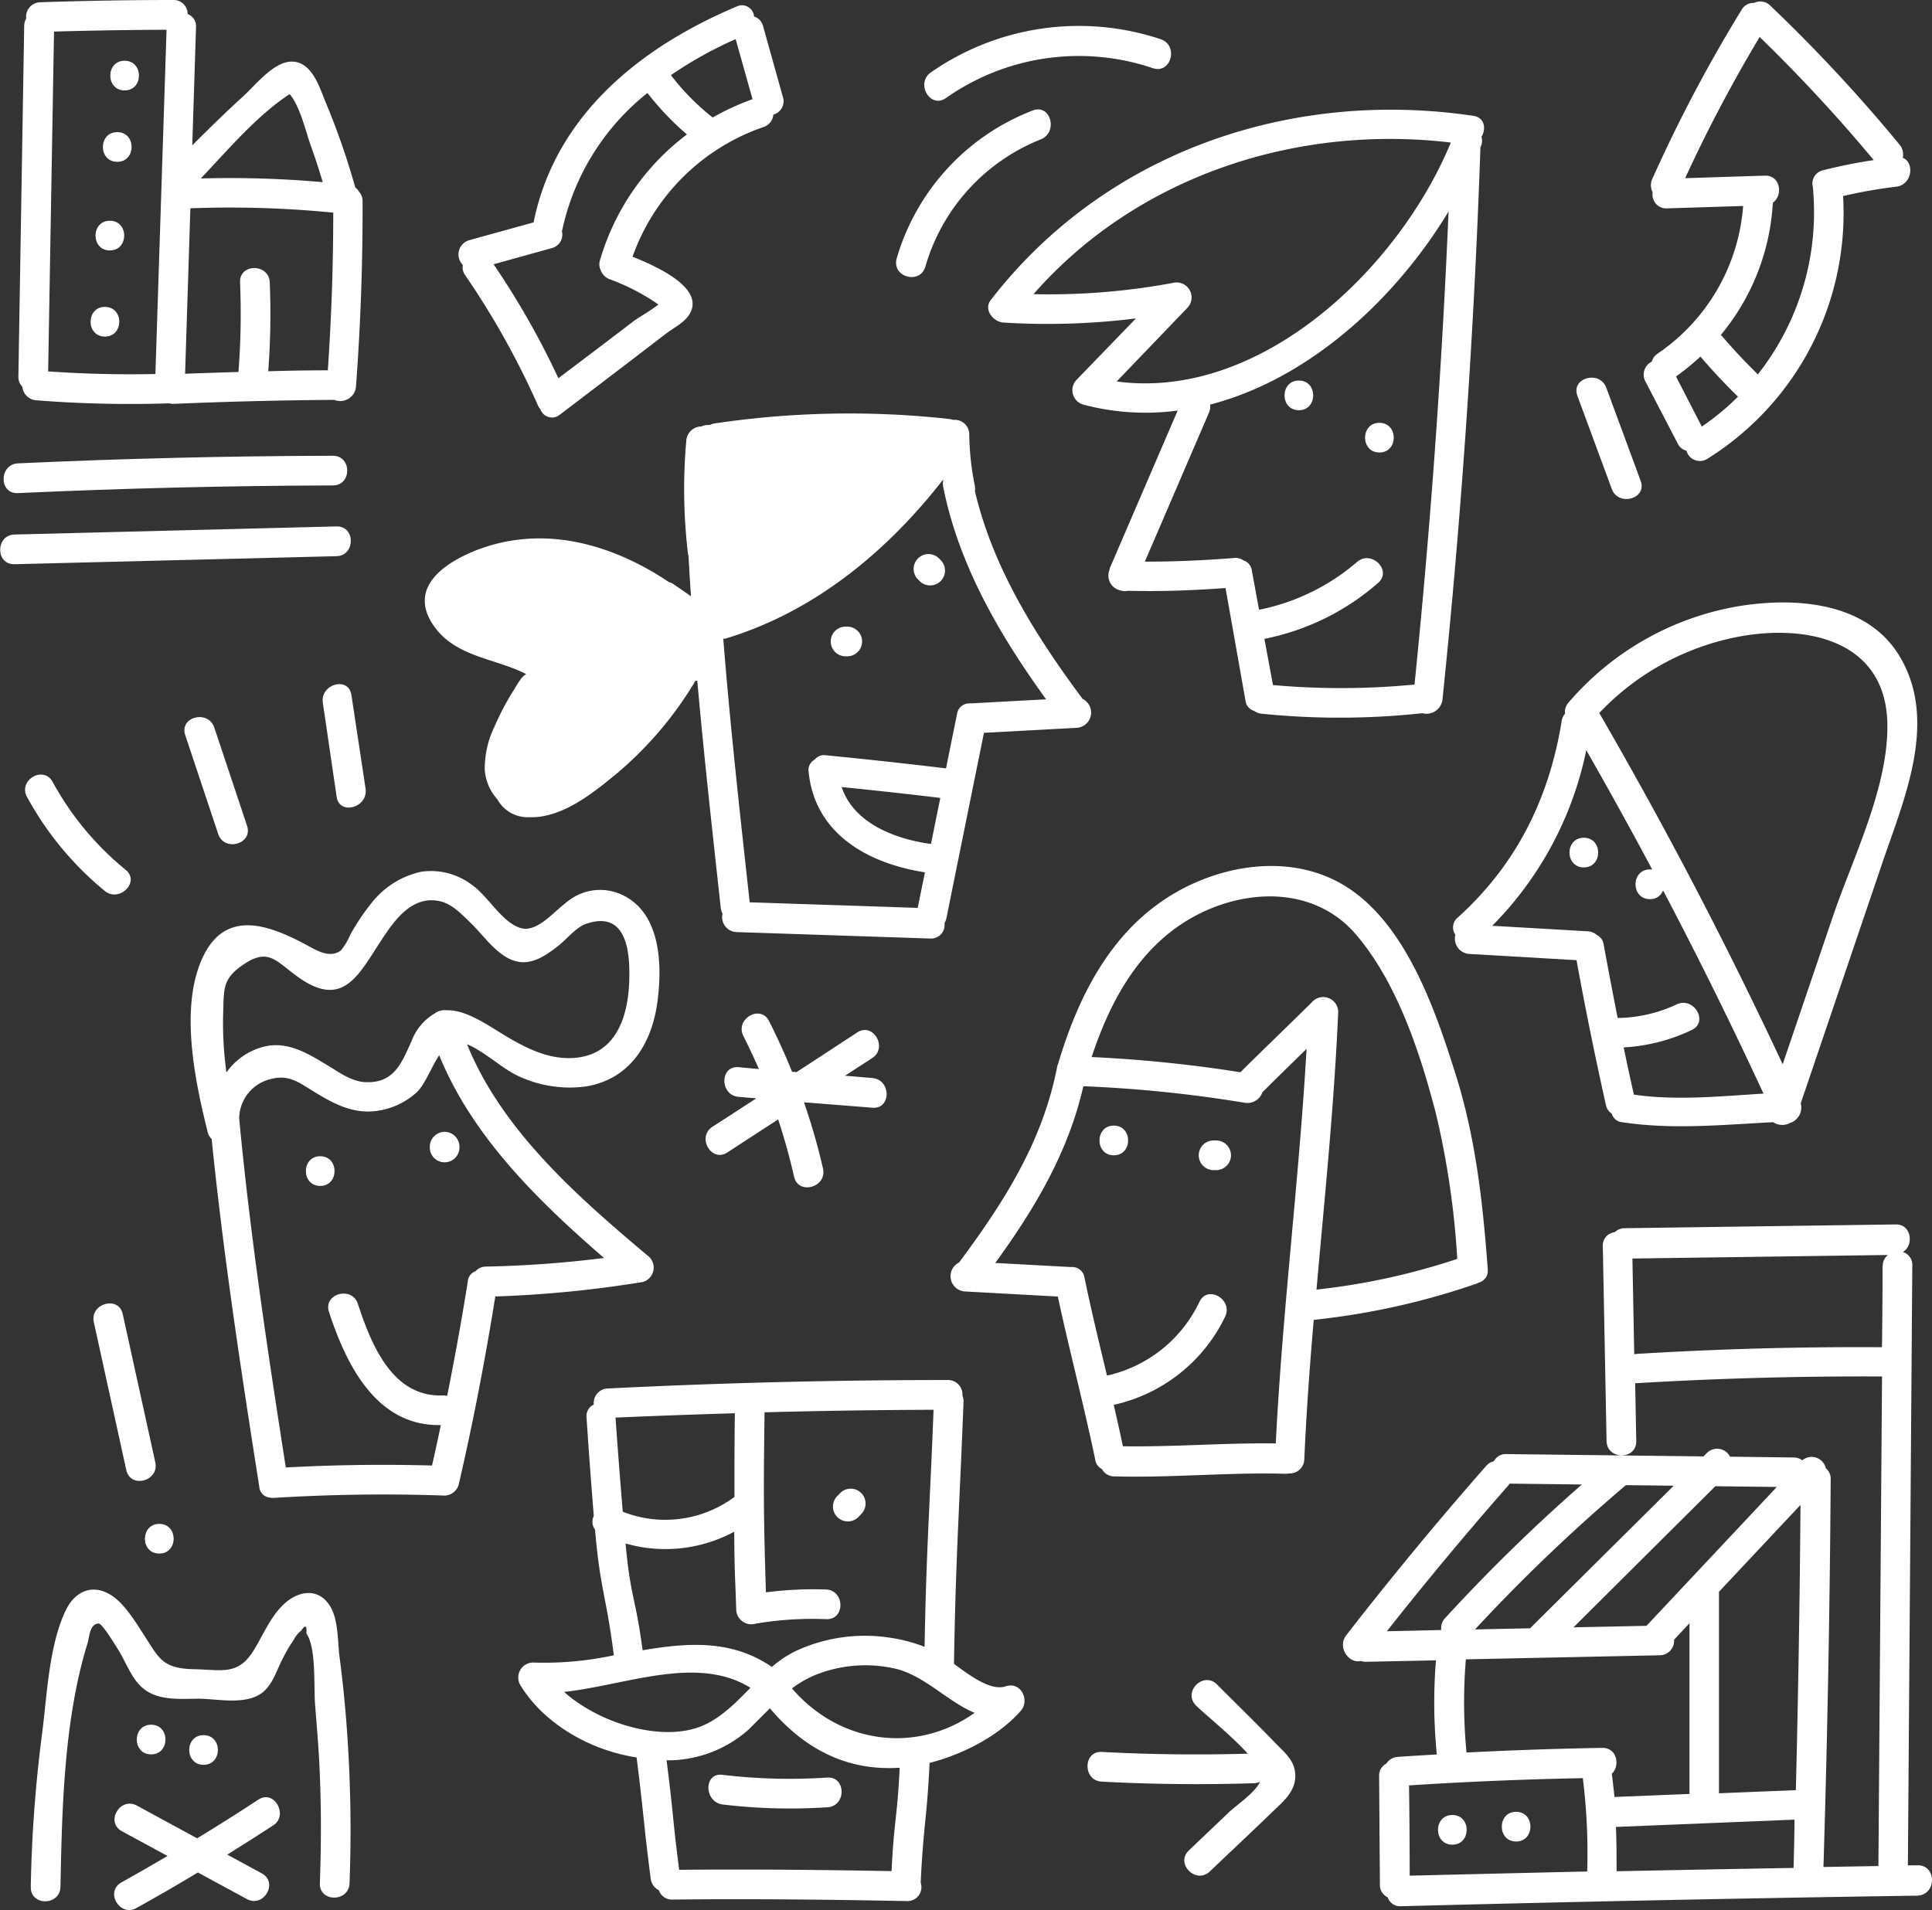
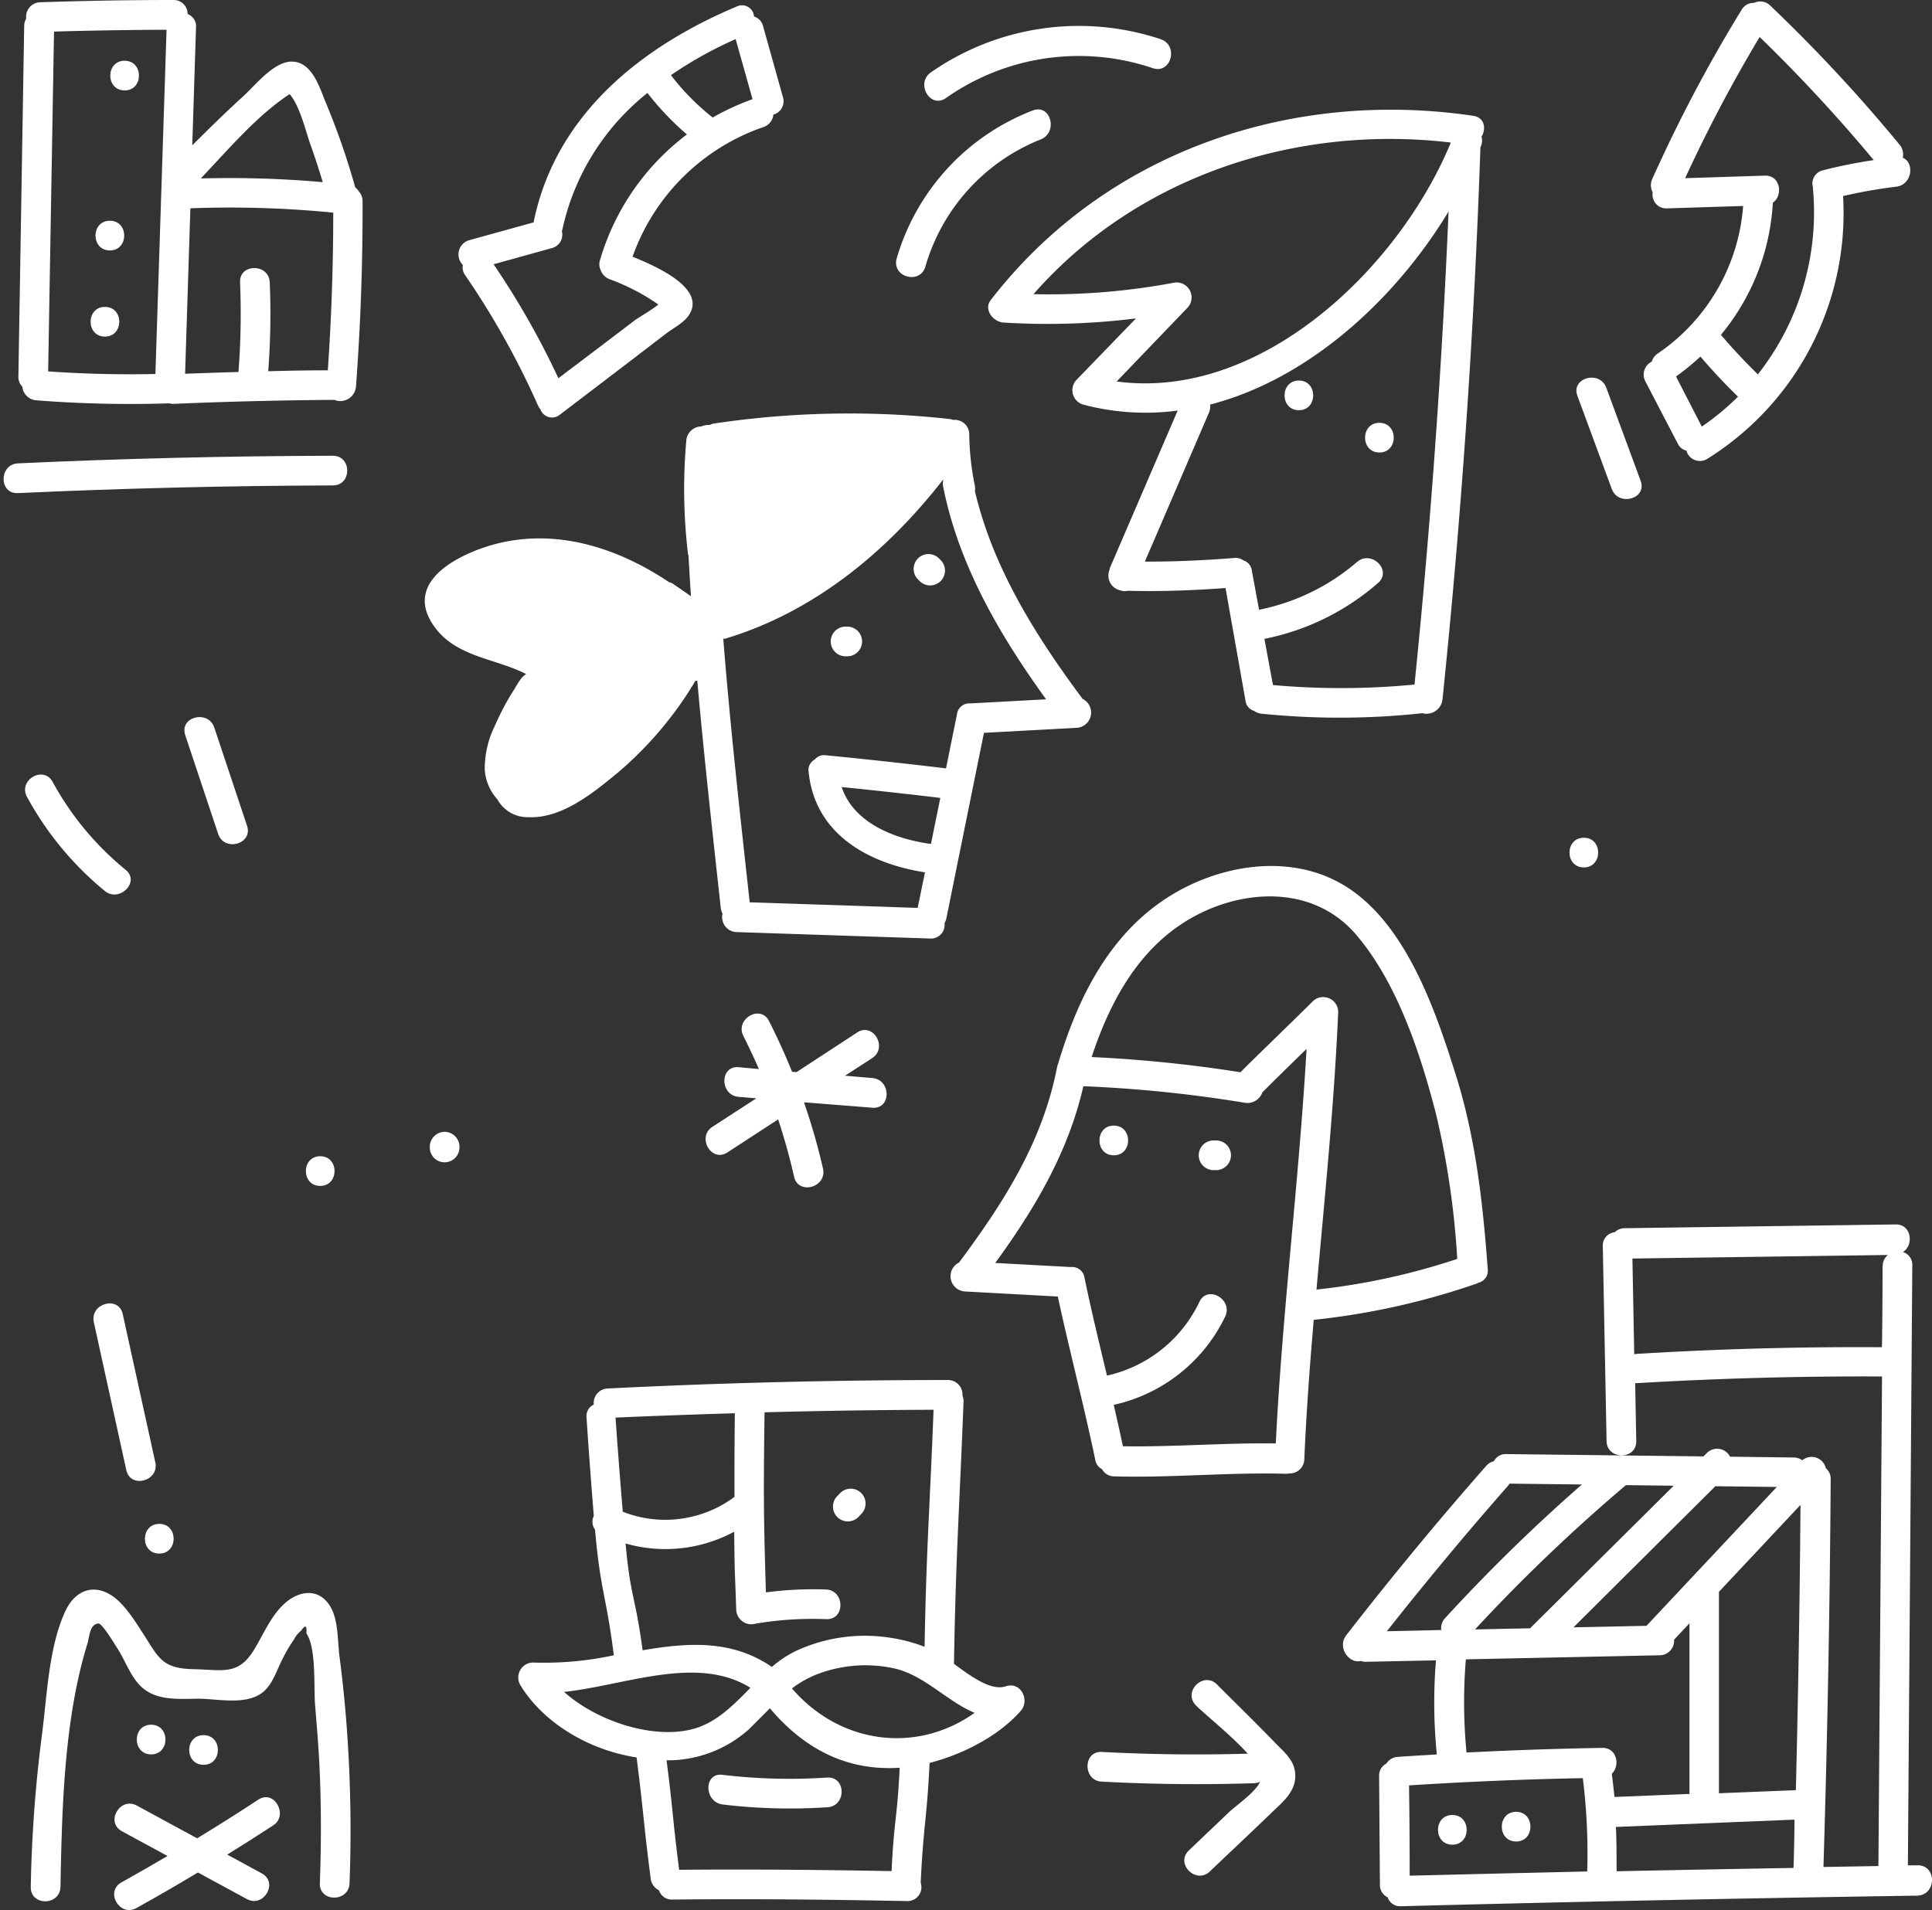
<svg xmlns="http://www.w3.org/2000/svg" viewBox="0 0 266.8 263.81">
  <rect x="0" y="0" width="266.8" height="263.81" fill="#333333" stroke="none" />
  <defs>
    <style>.cls-1{fill:#fff;}</style>
  </defs>
  <title>Asset 17</title>
  <g id="Layer_2" data-name="Layer 2">
    <g id="Capa_1" data-name="Capa 1">
      <path class="cls-1" d="M5,55.29a166.4,166.4,0,0,0,18.39.42,2.09,2.09,0,0,0,.63.07q11.07-.47,22.14-.55h0a2.18,2.18,0,0,0,3-1.82q.95-12.79.91-25.61a1.91,1.91,0,0,0-.49-1.32,2.12,2.12,0,0,0-.52-.59,101.37,101.37,0,0,0-4-11.55c-.86-2-1.83-5.69-4.62-5.83-2.56-.13-5.13,3.23-6.82,4.76-2.42,2.2-4.76,4.49-7.07,6.81l.52-16.32a1.79,1.79,0,0,0-1.16-1.82A1.92,1.92,0,0,0,24,0Q14.79,0,5.62.31a2,2,0,0,0-2,2.26,2,2,0,0,0-.28,1L2.54,52a1.86,1.86,0,0,0,.54,1.4A2.09,2.09,0,0,0,5,55.29ZM40,13c1.43,1.65,2.27,5.32,2.88,7s1.17,3.43,1.69,5.16a145.14,145.14,0,0,0-16.84-.51C31.46,20.72,35.54,15.9,40,13ZM26.29,28.77a145.28,145.28,0,0,1,19.73.6q0,10.9-.75,21.78-4.12,0-8.23.13A104.24,104.24,0,0,0,37.25,39c-.11-2.63-4.21-2.64-4.1,0a104.26,104.26,0,0,1-.22,12.38q-3.63.1-7.26.24l-.11,0ZM7.46,4.36Q15.22,4.14,23,4.11L21.46,51.66Q14,51.81,6.65,51.3Z" />
      <path class="cls-1" d="M17.21,12.49c2.64,0,2.64-4.1,0-4.1S14.57,12.49,17.21,12.49Z" />
-       <path class="cls-1" d="M16.19,18.25c-2.64,0-2.64,4.1,0,4.1S18.84,18.25,16.19,18.25Z" />
      <path class="cls-1" d="M15.17,30.49c-2.64,0-2.64,4.1,0,4.1S17.82,30.49,15.17,30.49Z" />
      <path class="cls-1" d="M14.49,42.39c-2.64,0-2.64,4.1,0,4.1S17.14,42.39,14.49,42.39Z" />
      <path class="cls-1" d="M138.91,232.91c-2.06.69-4.82-1.38-7.17-3.09.24-14.73.75-21.45,1.32-36.17a2,2,0,0,0-.15-.88,2,2,0,0,0-2-2.16q-23.5,0-47,1.17A2,2,0,0,0,82,194a1.74,1.74,0,0,0-1,1.8c.29,4.53.64,9.06,1,13.59a1.8,1.8,0,0,0,.17,1.88c.74,8.47,1.52,8.92,2.6,17.36a45.62,45.62,0,0,1-11.19,1,2.07,2.07,0,0,0-1.73,3.11c3.19,5.26,9.52,9,16.06,10,1,7.86.92,8.74,1.93,16.6A2.11,2.11,0,0,0,91,261.09a1.87,1.87,0,0,0,1.88,1.28c10.8-.12,21.59,0,32.39.21a1.92,1.92,0,0,0,1.88-2.51c0-.06,0-.11,0-.17.37-7.8.85-8.6,1.22-16.4,4.29-1.11,9.34-3.51,12.59-7.19C142.24,234.85,141,232.23,138.91,232.91Zm-34.55-8.65a47,47,0,0,1,9.75-.62c2.64.09,2.57-4-.06-4.1a50.71,50.71,0,0,0-8.28.4c-.34-11-.33-13.91-.19-24.87q11.67-.31,23.34-.35c-.52,13.58-1,19.16-1.24,32.74a21.9,21.9,0,0,0-5-1.29,22.64,22.64,0,0,0-12.87,1.91,15.08,15.08,0,0,0-3.22,2.16c-5.54-3.81-11.63-3.36-17.85-2.3-1-7.57-1.66-7.15-2.35-14.75a20,20,0,0,0,15-1.63c.06,6.25.07,4.5.28,10.75A2.09,2.09,0,0,0,104.36,224.26Zm-2.88-29.06c-.05,3.85-.06,7.7-.05,11.55A16,16,0,0,1,86,208.8c-.36-4.32-.69-8.64-1-13Q93.28,195.44,101.49,195.2ZM77.9,233.69c8.56-.93,18.37-5.15,25.73-.57-2.28,2.33-4.54,4.64-7.55,5.58C90.61,240.39,82.58,237.88,77.9,233.69Zm45.22,24.75c-9.78-.18-19.55-.27-29.33-.18-.95-7.37-.79-7.75-1.74-15.12a16.83,16.83,0,0,0,11.34-4.26c1-1,2-2,2.93-2.93,5,5.93,11,8.67,17.92,8.21C123.9,251.25,123.46,251.34,123.12,258.44Zm-13.75-25.23a14,14,0,0,1,3.37-1.92,18.58,18.58,0,0,1,11-.79c4,1,7.19,4.57,10.85,6.08C126.67,242.22,116.08,241,109.37,233.21Z" />
      <path class="cls-1" d="M118.55,209.52l.4-.42a2.05,2.05,0,1,0-2.94-2.86l-.4.42a2.05,2.05,0,1,0,2.94,2.86Z" />
      <path class="cls-1" d="M114.22,245.52a78.4,78.4,0,0,1-14.47-.38c-2.61-.31-2.53,3.79.06,4.1a78.38,78.38,0,0,0,14.47.38C116.9,249.45,116.86,245.35,114.22,245.52Z" />
-       <path class="cls-1" d="M201.31,126.73a1.76,1.76,0,0,0-.33,2.38,2.12,2.12,0,0,0,1.92,2.65l14.81.86q1.82,10,4.06,20a1.81,1.81,0,0,0,.81,1.19A1.6,1.6,0,0,0,224,155c6.9,1.06,13.92.35,20.86,0a2.3,2.3,0,0,0,2.36.1,2.23,2.23,0,0,0,1.45-2.7l11.2-33c3-8.88,7.83-19.65,2.52-28.65-4.43-7.51-14.09-8.27-21.88-7.09A39.66,39.66,0,0,0,216.64,97a2,2,0,0,0-.52,1.59,1.81,1.81,0,0,0-.46,1C213.94,110.26,209.41,119.43,201.31,126.73ZM239.78,88c9.58-1.89,20.77.35,20.86,12.17.07,8.71-4.75,18.27-7.52,26.39L246.18,147q-11.6-24.81-25.33-48.52A35.72,35.72,0,0,1,239.78,88Zm-20.72,15.62q4.67,8.17,9.1,16.47a2.23,2.23,0,0,0-.32,0c-2.64,0-2.64,4.1,0,4.1a1.86,1.86,0,0,0,1.82-1.21q7.29,13.86,13.87,28.07c-5.93.36-12,1-17.9.14q-.73-3.25-1.41-6.52a25,25,0,0,0,9.39-2.4c2.39-1.12.31-4.66-2.07-3.54a19.86,19.86,0,0,1-7.85,1.87,2.24,2.24,0,0,0-.3,0q-1-5.06-1.93-10.14a1.69,1.69,0,0,0-.94-1.31,2,2,0,0,0-1.28-.52l-13.17-.76A48.07,48.07,0,0,0,219.06,103.59Z" />
      <path class="cls-1" d="M72.63,93.09l-.05.08a2.16,2.16,0,0,0-.66.62A14.43,14.43,0,0,0,71,95.25l-.14.2a36.73,36.73,0,0,0-2.52,4.79,13.43,13.43,0,0,0-1.4,6,6.74,6.74,0,0,0,1.75,4.17A4.73,4.73,0,0,0,73,112.87c4.6.21,9-3.41,12.34-6.17A50.52,50.52,0,0,0,95.88,94.3a2.19,2.19,0,0,0,.11-.23l.3-.06c.93,10.47,2.1,20.92,3.24,31.37a2.19,2.19,0,0,0,.25.82,2.06,2.06,0,0,0,1.94,2.54l26.71.89a1.88,1.88,0,0,0,2-2.14,2,2,0,0,0,.26-.65q2.59-12.81,5.19-25.62l12.77-.69a2.11,2.11,0,0,0,.85-4c-6.47-8.7-12.37-18.07-14.87-28.7a2.17,2.17,0,0,0,0-.7,37.26,37.26,0,0,1-.78-7.13,2,2,0,0,0-2.22-2,2.25,2.25,0,0,0-.54-.13,126.25,126.25,0,0,0-32.44.62,2,2,0,0,0-.64.21,2.44,2.44,0,0,0-1.16.2,2.12,2.12,0,0,0-2.08,2A75.77,75.77,0,0,0,95,76.43a2.28,2.28,0,0,0,.08.35q.15,2.79.34,5.57l-2.45-1.69a1.59,1.59,0,0,0-.56-.24C84.34,75,74.5,72.24,65,76.32c-4,1.74-8.22,4.91-5.45,9.58C62.48,90.76,68.17,90.81,72.63,93.09Zm55.93,23.48c-5-.68-10.67-2.88-12.33-7.86q6.82.68,13.62,1.5ZM100.1,88.23c12.31-3.69,22.36-12,30.15-22l0,.14a2.16,2.16,0,0,0,0,.87c2.16,10.84,7.8,20.48,14.21,29.35l-10.33.56-.23,0a1.71,1.71,0,0,0-1.74,1.47l-1.52,7.51q-8.28-1-16.59-1.81a1.67,1.67,0,0,0-1.54.59,1.63,1.63,0,0,0-.84,1.72c.87,8.63,8.31,12.65,16.06,13.86l-1,4.91-23.2-.77c-1.33-12.13-2.69-24.27-3.65-36.43Zm-18.18,1.2h0l0,.13S81.92,89.48,81.92,89.43Z" />
      <path class="cls-1" d="M127,80.26a2,2,0,1,0,2.9-2.9l-.23-.23a2,2,0,0,0-2.9,2.9Z" />
      <path class="cls-1" d="M116.81,90.65H117a2,2,0,0,0,0-4.1h-.23a2,2,0,0,0,0,4.1Z" />
      <path class="cls-1" d="M61.35,156.33a2.08,2.08,0,0,0-2,2v.16a2,2,0,1,0,4.1,0v-.16A2.07,2.07,0,0,0,61.35,156.33Z" />
      <path class="cls-1" d="M44.22,159.7c-2.64,0-2.64,4.1,0,4.1S46.86,159.7,44.22,159.7Z" />
-       <path class="cls-1" d="M89.65,173.61c-9.66-8.13-20.3-17.37-25.15-29.37,2.35.93,5,3.49,7.16,4.42a16.65,16.65,0,0,0,9.4,1.38c6-1.07,8.95-5.94,9.72-11.62.71-5.23.5-12.66-5.27-15a7.13,7.13,0,0,0-5.61.15c-2.69,1.15-5.25,5.4-8,4.61-2.54-.73-4.51-4.41-6.7-5.94a9.36,9.36,0,0,0-7-1.84,11.94,11.94,0,0,0-6.73,4.12,31,31,0,0,0-3.1,4.59,8.72,8.72,0,0,1-1.29,2.16c-1.66,1.24-3.57-.15-5.37-1.08-4.82-2.5-10.47-4.44-13.56,1.73-3.46,6.89-1.24,17.33.52,24.4a1.93,1.93,0,0,0,.56,1c1.63,16.12,4.06,32,6.58,48.07a1.6,1.6,0,0,0,1.38,1.45,2.1,2.1,0,0,0,.59.05c7.86-.48,15.69-.6,23.56-.32a2.07,2.07,0,0,0,2-1.5c2-8.63,3.66-17.28,5.06-26a158.49,158.49,0,0,0,20.36-2A2.06,2.06,0,0,0,89.65,173.61ZM31.27,148.13a49.56,49.56,0,0,1-.45-8.24c.11-3.42-.08-4.72,2.83-6.69,3.49-2.37,4.55-.34,7.57,1.79,6.23,4.41,8.32-.41,11.55-5.29,1.77-2.67,4.2-6.12,8.07-5.2,1.72.41,3.13,2,4.33,3.15,1.79,1.76,3.7,4.67,6.36,5.18,2.08.4,3.9-.92,5.46-2.1,1.17-.89,2.54-2.64,3.92-3.12,5.31-1.85,6,3.26,6,6.76.05,5.3-1.43,11.4-7.78,11.76-4.2.24-7.9-2.17-11.31-4.28-2.38-1.47-4.39-2.37-6.12-2.31A2.33,2.33,0,0,0,60,140a7.36,7.36,0,0,0-3.16,3.79c-1.35,2.92-2.34,5.83-6.34,5.68-1.92-.07-3.59-1.31-5.16-2.26-2.5-1.51-5.17-3.22-8.23-2.78A9,9,0,0,0,31.27,148.13Zm35.85,26.81a1.93,1.93,0,0,0-1.43.63A1.62,1.62,0,0,0,64.6,177c-.84,5.3-1.8,10.56-2.85,15.81a2.12,2.12,0,0,0-.6-.07c-7,.27-9.9-7.1-11.73-12.65-.82-2.49-4.78-1.43-4,1.09,2.39,7.3,6.55,15.85,15.46,15.65-.39,1.86-.8,3.73-1.22,5.59q-10.11-.28-20.19.27c-2.51-16.06-4.91-32-6.44-48.19a5.64,5.64,0,0,1,4.18-5.41c2.58-.76,4,.37,6.07,1.65,2.49,1.51,4.9,2.89,7.89,2.78a10.19,10.19,0,0,0,6.3-2.58c1.16-1,2.05-3.48,3.18-5.19,4.55,11.2,13.65,20.12,22.76,28A151.47,151.47,0,0,1,67.12,174.94Z" />
      <path class="cls-1" d="M136.8,41.47c-1,1.33.4,3,1.77,3.08a98.22,98.22,0,0,0,18.3-.57l-8.2,8.48a2.07,2.07,0,0,0,.9,3.42,33.66,33.66,0,0,0,13.06.83l-9.39,21.81s0,.08,0,.12a2.15,2.15,0,0,0-.1.32v0a2.08,2.08,0,0,0,1.6,2.59,1.77,1.77,0,0,0,1,.05c4.49.12,9-.05,13.5-.38L172,96.79a1.67,1.67,0,0,0,1.19,1.4,2.1,2.1,0,0,0,1.05.39,106.2,106.2,0,0,0,22.17-.07,2.23,2.23,0,0,0,2.79-1.89q3.93-38,5.24-76.27l.08-.2a1.76,1.76,0,0,0,.06-1.25c.67-1.09.47-2.66-1.12-2.9C178.23,12.25,152.58,21,136.8,41.47Zm58.55,53.08a105.67,105.67,0,0,1-19.56.07l-1.18-6.38a33.82,33.82,0,0,0,15.69-7.72c2-1.73-.91-4.61-2.9-2.9a29.6,29.6,0,0,1-13.53,6.6l-1-5.42a1.67,1.67,0,0,0-1.17-1.4,1.79,1.79,0,0,0-1.26-.33c-4.1.32-8.23.52-12.34.5L166.95,57a2.14,2.14,0,0,0,.16-1.12c13.57-3.5,25.56-14.47,32.93-26.67Q198.65,61.93,195.34,94.54Zm5-74.86c-7.14,17.32-26.22,35.68-46.14,33L164,42.49a2.07,2.07,0,0,0-2-3.42,93.48,93.48,0,0,1-19.28,1.56C157,24.34,179,17.15,200.35,19.69Z" />
      <path class="cls-1" d="M179.37,52.56c-2.64,0-2.64,4.1,0,4.1S182,52.56,179.37,52.56Z" />
      <path class="cls-1" d="M190.49,62.5c2.64,0,2.64-4.1,0-4.1S187.85,62.5,190.49,62.5Z" />
      <path class="cls-1" d="M204.17,177.17a1.7,1.7,0,0,0,1.28-1.88c-.67-9.12-1.67-18.16-4.44-26.92-2.87-9.1-7.08-21.51-16-26.43-7.77-4.29-17.81-2.22-24.77,2.69-7.51,5.29-11.56,13.72-14.12,22.3a2.21,2.21,0,0,0-.14.45c-2,10.31-7.34,18.67-13.54,27a2.11,2.11,0,0,0,.85,4l12.79.7c1.62,7.54,3.6,15,5.17,22.55a1.75,1.75,0,0,0,.93,1.29,1.92,1.92,0,0,0,1.7,1c7.88.22,15.75-.58,23.63-.36a2.17,2.17,0,0,0,.53-.05,2,2,0,0,0,2.08-2c.28-6.42.75-12.82,1.3-19.21a100.86,100.86,0,0,0,22.48-5Zm-28,22.2c-7-.1-14.06.5-21.1.39q-.61-2.87-1.27-5.72a22.43,22.43,0,0,0,15.38-12.17c1.14-2.36-2.39-4.45-3.54-2.07A18.61,18.61,0,0,1,152.87,190c-1.08-4.5-2.17-9-3.11-13.54A1.72,1.72,0,0,0,148,175l-.24,0-10.32-.56c5.47-7.52,10.07-15.26,12.17-24.41a181.5,181.5,0,0,1,22.31,2.29,2.19,2.19,0,0,0,2.41-1.45c2-2,4.06-4,6.1-6C179.39,163.08,177.08,181.17,176.18,199.37Zm5.63-21.25c1.13-12.78,2.45-25.55,3-38.38a2.07,2.07,0,0,0-3.5-1.45c-3.31,3.3-6.7,6.51-10,9.81A187.85,187.85,0,0,0,150.75,146c2.32-7,5.84-13.85,12.07-18.14,7.37-5.07,18.13-6.13,24.43,1.21,5.68,6.62,8.91,16.45,11.06,24.81a115.58,115.58,0,0,1,2.93,20A93.08,93.08,0,0,1,181.81,178.12Z" />
      <path class="cls-1" d="M153.81,155.47c-2.64,0-2.64,4.1,0,4.1S156.45,155.47,153.81,155.47Z" />
      <path class="cls-1" d="M167.94,157.52h-.35a2,2,0,1,0,0,4.1h.35a2,2,0,1,0,0-4.1Z" />
      <path class="cls-1" d="M64.23,38a112,112,0,0,1,10.06,18,2,2,0,0,0,.33.51,1.7,1.7,0,0,0,2.69.77l9.58-7.3L92,46.06c1-.75,2.51-1.52,3.18-2.6,2.22-3.52-4-6.47-7.83-8a29.3,29.3,0,0,1,18.07-17.91,2,2,0,0,0,1.38-1.72,1.91,1.91,0,0,0,1.32-2.41l-2.74-9.8a1.86,1.86,0,0,0-1.25-1.34A1.67,1.67,0,0,0,101.71.91c-13.23,5.57-25,15-28,29.7,0,0,0,.07,0,.1l-8.93,2.47a2.05,2.05,0,0,0-.86,3.42A1.77,1.77,0,0,0,64.23,38ZM101.59,5.4l2.33,8.3a34.62,34.62,0,0,0-5.5,2.53,32.8,32.8,0,0,1-5.77-5.85A55.35,55.35,0,0,1,101.59,5.4ZM76.2,34.27a1.92,1.92,0,0,0,1.39-2.36,2.19,2.19,0,0,0,.07-.21A33.07,33.07,0,0,1,89.41,12.84a38.74,38.74,0,0,0,5.45,5.73,33.52,33.52,0,0,0-12,17.35,1.87,1.87,0,0,0,.1,1.41,2.1,2.1,0,0,0,1.21,1.23,29.51,29.51,0,0,1,6.75,3.5c-1,.81-2.8,1.83-3.26,2.18l-3.94,3-6.61,5A111.9,111.9,0,0,0,68.16,36.5Z" />
      <path class="cls-1" d="M231.68,61.25a1.8,1.8,0,0,0,1.21,1,1.92,1.92,0,0,0,2.89,1.12,40,40,0,0,0,18.74-36.29,67.77,67.77,0,0,1,7.33-1.29c2.24-.26,2.56-3.36.91-4a2.06,2.06,0,0,0-.44-1.81A218.13,218.13,0,0,0,244.47.78,1.92,1.92,0,0,0,242.25.4a1.9,1.9,0,0,0-1.77,1A203.84,203.84,0,0,0,228.18,24.7a2.08,2.08,0,0,0,.05,1.87,1.89,1.89,0,0,0,2,2.21l10.49-.33a27.12,27.12,0,0,1-11.79,20.38,2,2,0,0,0-.83,1.12,2,2,0,0,0-.85,2.79ZM244.82,28c1.44-1,1.08-3.81-1.11-3.74l-11,.35A203.75,203.75,0,0,1,243,5.11a218.2,218.2,0,0,1,15.75,17c-2.36.36-4.7.82-7,1.41a1.87,1.87,0,0,0-1.4,2.32s0,0,0,.07a36.19,36.19,0,0,1-7.6,25.8c-1.78-1.75-3.48-3.56-5.1-5.46A31.27,31.27,0,0,0,244.82,28Zm-10,21.25q2.47,2.89,5.19,5.54a35.66,35.66,0,0,1-5,4.13L231.45,52A33.17,33.17,0,0,0,234.84,49.23Z" />
      <path class="cls-1" d="M264.82,257.64l-1.35,0,.61-82.85a1.85,1.85,0,0,0-1.29-1.86c1.53-.94,1.19-3.84-1-3.81l-37.42.52a1.92,1.92,0,0,0-1.37.55,1.85,1.85,0,0,0-1.66,2l.52,26.85c.05,2.63,4.15,2.64,4.1,0l-.15-8a2.19,2.19,0,0,0,.3,0q16.88-1,33.79-.92-.25,33.81-.5,67.62l-7.59.13q.82-26.77,1-53.56a1.86,1.86,0,0,0-.68-1.52,2,2,0,0,0-3.24-1.09,2,2,0,0,0-1.2-.39l-8.78-.11a2,2,0,0,0-3.2-.51l-.47.47L208,200.84a1.83,1.83,0,0,0-1.71,1,1.86,1.86,0,0,0-1.06.64q-10,11.38-19.31,23.37c-1.32,1.7.42,4,2,3.56a2.08,2.08,0,0,0,.74.12l9.64-.2a71.8,71.8,0,0,0,.12,13c-1.79.1-3.58.21-5.37.33a2,2,0,0,0-1.6.93,1.84,1.84,0,0,0-1,1.72q.05,7.48.11,15a1.87,1.87,0,0,0,1.07,1.75,1.8,1.8,0,0,0,1.85,1.23q35.65-.93,71.31-1.46C267.46,261.71,267.47,257.61,264.82,257.64Zm-27.94-52.36,8.49.1-18,19.18-10.08.21Zm-5.75-.07-19.75,19.61-.06.08-7.63.16a239.19,239.19,0,0,1,20.84-19.93Zm-39.61,20.1q8.06-10.22,16.65-20a2.31,2.31,0,0,0,.28-.39l10,.12a239.21,239.21,0,0,0-18.89,18.46,2,2,0,0,0-.53,1.64Zm3.15,33.76q0-6.23-.09-12.47,12-.77,24-1A84,84,0,0,1,219.2,258a2.21,2.21,0,0,0,0,.49Q207,258.77,194.68,259.07ZM222.58,245c1.18-1.11.74-3.62-1.33-3.58q-9.37.16-18.73.64a71.8,71.8,0,0,1-.09-12.87l26.75-.56a2,2,0,0,0,2-2.15l2.13-2.27v23.57l-10.36.42Q222.79,246.6,222.58,245Zm25.09,13q-12.21.21-24.43.46a2.26,2.26,0,0,0,0-.39c0-1.92,0-3.82-.09-5.73l24.46-1,.2,0C247.8,253.49,247.75,255.72,247.68,257.95Zm.3-10.73a2.22,2.22,0,0,0-.31,0l-10.28.42V219.86l11.26-12Q248.49,227.56,248,247.21Zm12-72.39q0,5.6-.08,11.2-16.93-.11-33.83.92a2.28,2.28,0,0,0-.38.06l-.25-13.23,35.28-.49A1.88,1.88,0,0,0,260,174.82Z" />
      <path class="cls-1" d="M200.56,250.69c-2.64,0-2.64,4.1,0,4.1S203.21,250.69,200.56,250.69Z" />
      <path class="cls-1" d="M209.37,250.25c-2.64,0-2.64,4.1,0,4.1S212,250.25,209.37,250.25Z" />
      <path class="cls-1" d="M218.72,119.81c2.64,0,2.64-4.1,0-4.1S216.08,119.81,218.72,119.81Z" />
      <path class="cls-1" d="M46.89,228.86c-.28-2.14-.14-5-1.24-6.9-1.6-2.74-4.44-2.29-6.48-.36-1.82,1.72-2.8,4.16-4.08,6.26-2.2,3.61-4.36,2.77-8.37,2.69-4.35-.09-4.8-1.57-6.93-4.87-1.09-1.69-2.55-4.06-4.24-5.22-2.66-1.82-5.18-.75-6.49,2-2.34,4.93-2.56,11.81-3.27,17.17a188.16,188.16,0,0,0-1.54,21c-.05,2.64,4,2.64,4.1,0,.21-10.88.49-23.19,3.74-33.66.24-.77.27-2.66,1.51-2.73.54,0,2.26,2.9,2.65,3.5,1,1.56,1.67,3.5,2.92,4.89,2.17,2.4,5.45,2,8.43,2,2.58.05,6.23.86,8.5-.75,1.53-1.09,2.06-3.1,2.89-4.69a20.85,20.85,0,0,1,1.6-2.73,3.57,3.57,0,0,1,1-1.23q.86-1.29.72.38c1.39,2,1,7.3,1.2,9.83s.42,5.05.56,7.58c.3,5.7.31,11.4.1,17.1-.09,2.64,4,2.64,4.1,0a193.72,193.72,0,0,0-.34-20.9Q47.57,234.05,46.89,228.86Z" />
      <path class="cls-1" d="M35.67,248.57q-4.18,2.75-8.45,5.34l-8.32-4.52c-2.32-1.26-4.39,2.28-2.07,3.54l6.3,3.42c-2.11,1.24-4.22,2.46-6.36,3.65-2.31,1.28-.24,4.82,2.07,3.54q4.29-2.38,8.49-4.91l6.76,3.67c2.32,1.26,4.39-2.28,2.07-3.54l-4.78-2.6c2.14-1.33,4.26-2.67,6.37-4.05S37.89,247.11,35.67,248.57Z" />
      <path class="cls-1" d="M20.87,242.32c2.64,0,2.64-4.1,0-4.1S18.23,242.32,20.87,242.32Z" />
      <path class="cls-1" d="M28.11,239.66c-2.64,0-2.64,4.1,0,4.1S30.75,239.66,28.11,239.66Z" />
      <path class="cls-1" d="M127.79,36.83a26.94,26.94,0,0,1,15.94-17.58c2.43-1,1.37-4.92-1.09-4a31.27,31.27,0,0,0-18.81,20.44C123.1,38.28,127.05,39.36,127.79,36.83Z" />
      <path class="cls-1" d="M130.62,13.55a31.88,31.88,0,0,1,28.59-4.13c2.51.83,3.59-3.13,1.09-4A35.74,35.74,0,0,0,128.55,10C126.4,11.5,128.44,15.06,130.62,13.55Z" />
      <path class="cls-1" d="M2.47,68.11q21.74-1,43.5-1.06c2.64,0,2.64-4.1,0-4.1Q24.21,63,2.47,64C-.15,64.14-.17,68.24,2.47,68.11Z" />
-       <path class="cls-1" d="M46.46,72.71,2,73.83c-2.63.07-2.64,4.17,0,4.1l44.48-1.11C49.1,76.74,49.11,72.64,46.46,72.71Z" />
      <path class="cls-1" d="M14.46,123.05c2,1.66,4.94-1.22,2.9-2.9A41,41,0,0,1,7.27,108c-1.26-2.32-4.8-.25-3.54,2.07A44,44,0,0,0,14.46,123.05Z" />
      <path class="cls-1" d="M25.58,101.54l4.55,13.65c.83,2.49,4.79,1.42,4-1.09l-4.55-13.65C28.7,98,24.74,99,25.58,101.54Z" />
-       <path class="cls-1" d="M44.58,97.06l1.91,13c.38,2.6,4.33,1.5,4-1.09L48.53,96C48.15,93.37,44.2,94.47,44.58,97.06Z" />
      <path class="cls-1" d="M21.45,202l-4.5-20.5c-.57-2.58-4.52-1.49-4,1.09l4.5,20.5C18.06,205.65,22,204.56,21.45,202Z" />
      <path class="cls-1" d="M22,214.58c2.64,0,2.64-4.1,0-4.1S19.33,214.58,22,214.58Z" />
      <path class="cls-1" d="M120.47,153c2.63.22,2.61-3.88,0-4.1l-3.78-.32,3.75-2.43c2.21-1.43.15-5-2.07-3.54L110,148.08l-.62-.05q-1.44-3.56-3.18-7c-1.19-2.35-4.73-.28-3.54,2.07q1.14,2.26,2.14,4.56L102,147.4c-2.63-.22-2.61,3.88,0,4.1l2.45.2-6.06,3.93c-2.21,1.43-.15,5,2.07,3.54l7-4.56q1.28,3.89,2.2,7.92c.58,2.57,4.54,1.48,4-1.09a87.3,87.3,0,0,0-2.61-9.12l.09-.06Z" />
      <path class="cls-1" d="M168.06,232.66c-1.87-1.87-4.77,1-2.9,2.9,1.26,1.26,4.89,4.15,7.15,6.66q-10.08.29-20.15-.24c-2.64-.14-2.63,4,0,4.1q10.5.56,21,.22a2.12,2.12,0,0,0,.85-.2c-.7,1.52-3.28,3.24-4.32,4.23l-5.52,5.26c-1.91,1.82,1,4.72,2.9,2.9,2.86-2.73,5.75-5.43,8.59-8.18,1.43-1.38,3.14-2.73,3.21-4.88s-1.37-3.26-2.74-4.67C173.47,238,170.75,235.36,168.06,232.66Z" />
      <path class="cls-1" d="M222.58,67.54c.91,2.45,4.87,1.39,4-1.09l-4.76-12.9c-.91-2.45-4.87-1.39-4,1.09Z" />
    </g>
  </g>
</svg>